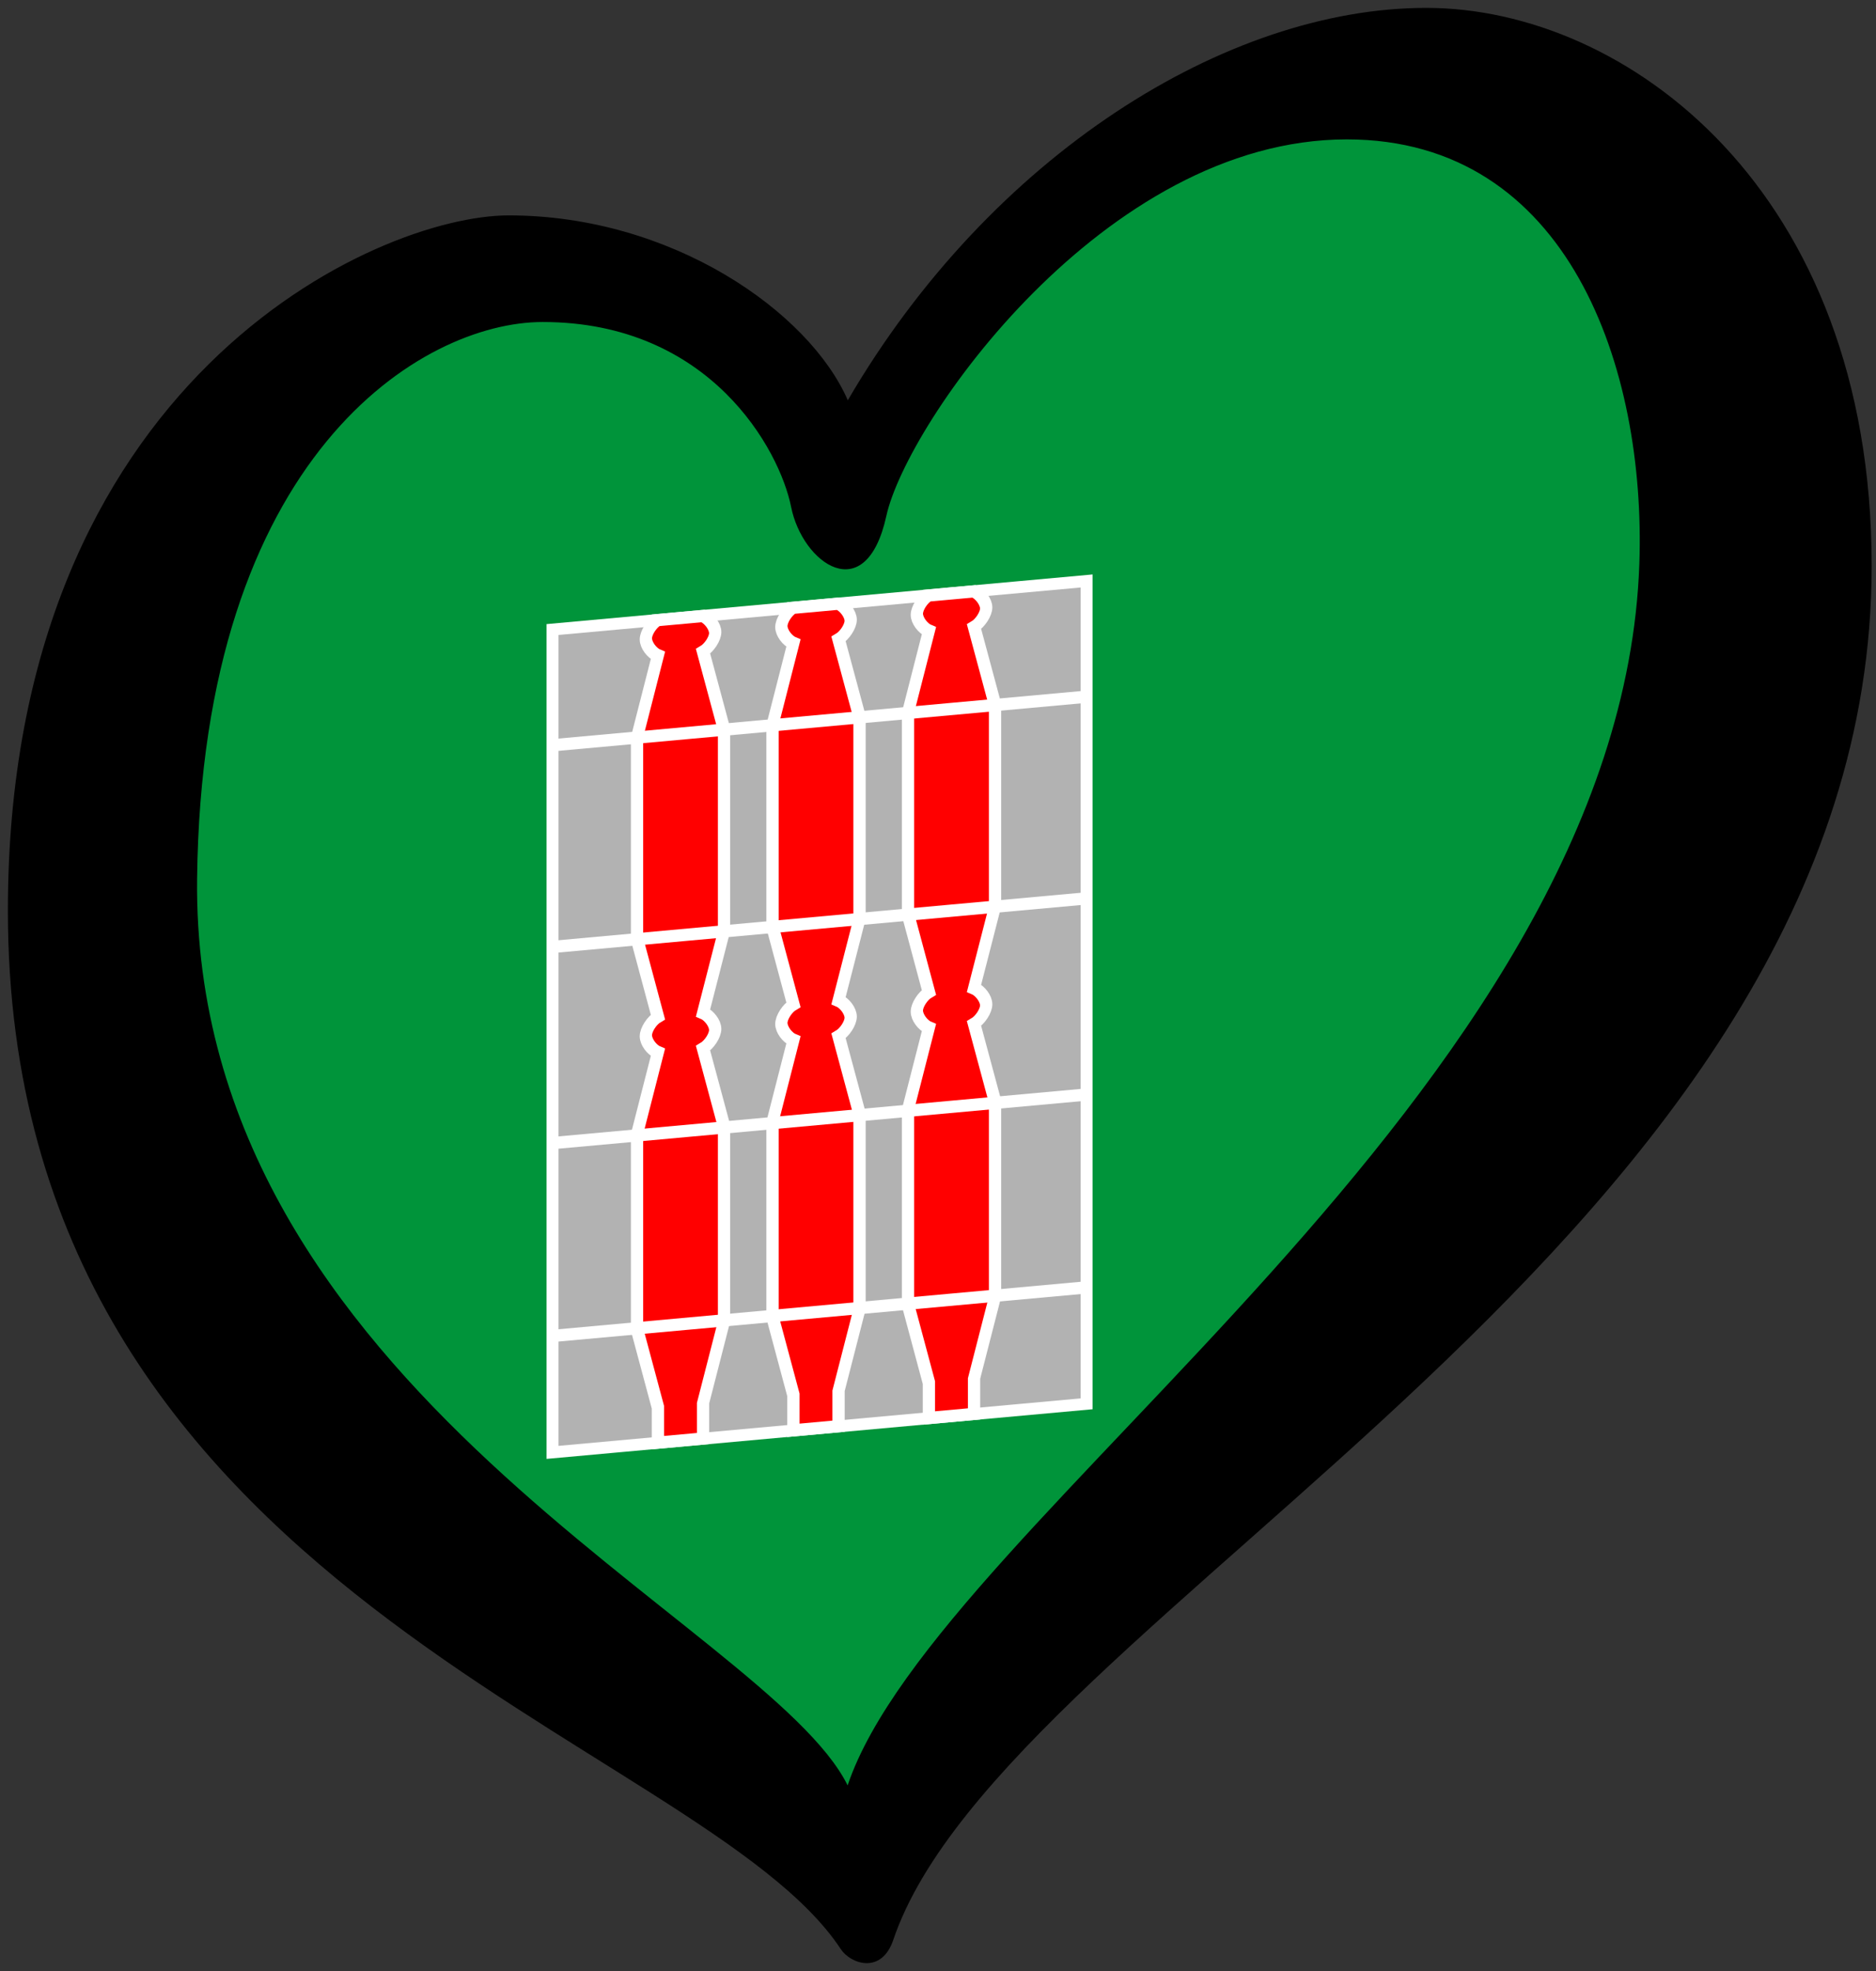
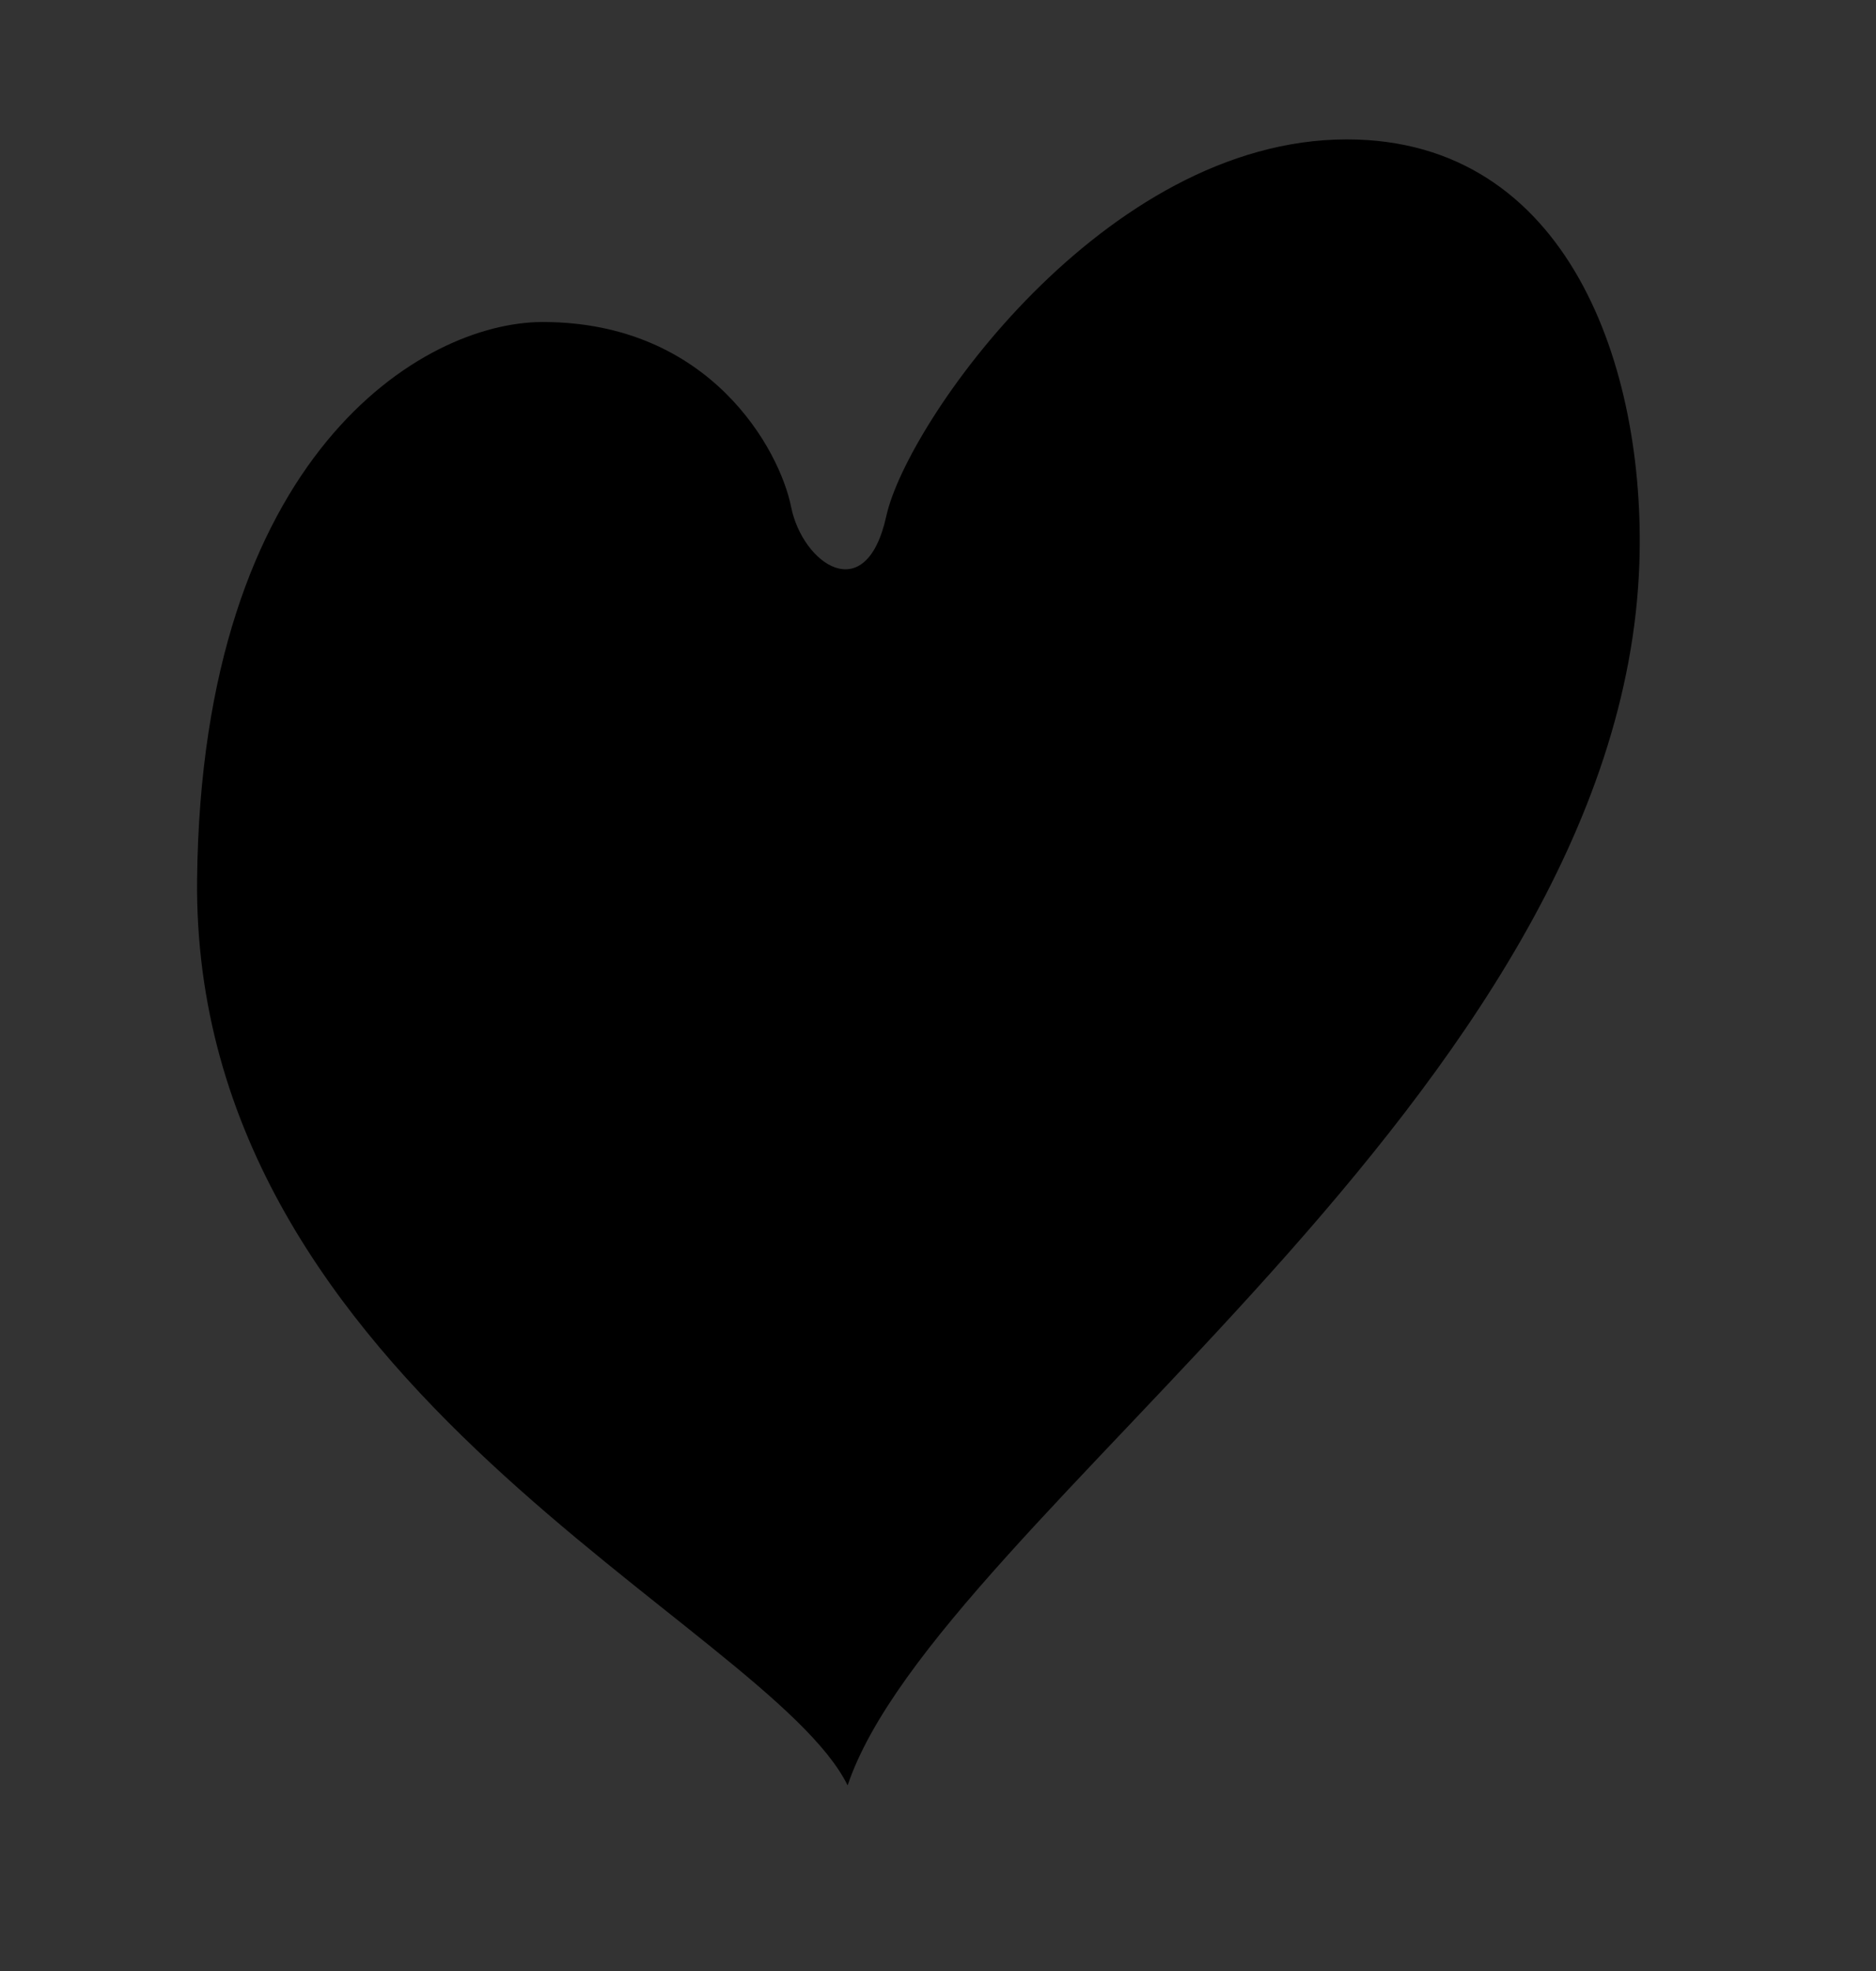
<svg xmlns="http://www.w3.org/2000/svg" xmlns:ns1="http://www.inkscape.org/namespaces/inkscape" xmlns:ns2="http://sodipodi.sourceforge.net/DTD/sodipodi-0.dtd" width="238" height="250" xml:space="preserve" id="svg2" version="1.1" ns1:version="0.91 r13725" ns2:docname="EuroUmbría.svg">
  <rect width="100%" height="100%" fill="#333333" stroke="none" />
  <ns2:namedview pagecolor="#ffffff" bordercolor="#666666" borderopacity="1" objecttolerance="10" gridtolerance="10" guidetolerance="10" ns1:pageopacity="0" ns1:pageshadow="2" ns1:window-width="1366" ns1:window-height="705" id="namedview37" showgrid="false" ns1:zoom="1.3257922" ns1:cx="64.012042" ns1:cy="41.740841" ns1:window-x="-8" ns1:window-y="-8" ns1:window-maximized="1" ns1:current-layer="svg2" />
  <defs id="defs4">
    <g id="petal">
-       <line x1="0" y1="0" x2="25" y2="0" stroke="gold" stroke-width="2" id="line7" />
      <circle cx="25" cy="0" r="5" fill="gold" id="circle9" />
    </g>
  </defs>
-   <path style="clip-rule:evenodd;fill:#00943a;fill-opacity:1;fill-rule:evenodd;stroke:none;stroke-width:0.282px;stroke-linecap:butt;stroke-linejoin:miter;stroke-opacity:1;image-rendering:optimizeQuality;shape-rendering:geometricPrecision;text-rendering:geometricPrecision" d="m 25.327,59.805 -14.935,53.149 14.935,53.149 83.018,69.841 24.598,-31.626 65.448,-64.13 29.869,-74.672 -36.897,-56.224 -40.411,4.392 -23.28,18.888 -19.327,26.355 -17.131,-17.57 -34.701,-7.906 z" id="path5065" ns1:connector-curvature="0" />
  <g id="g2196" transform="matrix(0.352,-0.032,0,0.352,196.109,112.611)">
-     <rect y="-125.622" x="-357.991" height="296.5" width="192.5" id="rect2179" style="fill:#b2b2b2;fill-opacity:1;fill-rule:nonzero;stroke:#ffffff;stroke-width:4.305;stroke-linecap:round;stroke-linejoin:miter;stroke-miterlimit:4;stroke-dasharray:none;stroke-dashoffset:0;stroke-opacity:1" />
    <path ns1:connector-curvature="0" ns2:nodetypes="csccccccccsccccccccccccccscccccccscc" id="path4129" d="m -320.007,-125.572 c -2.183,1.081 -4.342,4.169 -4.342,6.382 0,2.213 2.159,5.301 4.342,6.382 l -7.528,28.766 0,2.012 0,2.389 0,63.914 0,2.012 0,2.389 7.528,28.766 c -2.183,1.081 -4.342,4.169 -4.342,6.382 0,2.213 2.159,5.301 4.342,6.382 l -7.528,28.766 0,2.012 0,66.303 0,2.012 7.528,28.766 c 0,1e-5 0,12.764 0,12.764 l 16.273,0 c 0,1e-5 0,-12.764 0,-12.764 l 7.559,-28.766 0,-2.012 0,-66.303 0,-2.012 -7.559,-28.766 c 2.183,-1.081 4.373,-4.169 4.373,-6.382 0,-2.213 -2.19,-5.301 -4.373,-6.382 l 7.559,-28.766 0,-2.389 0,-65.926 0,-2.389 0,-2.012 -7.559,-28.766 c 2.183,-1.081 4.373,-4.169 4.373,-6.382 0,-2.213 -2.19,-5.301 -4.373,-6.382 l -16.273,0 z" style="fill:#ff0000;fill-opacity:1;fill-rule:evenodd;stroke:#ffffff;stroke-width:4.428;stroke-linecap:butt;stroke-linejoin:miter;stroke-miterlimit:4;stroke-dasharray:none;stroke-opacity:1" />
    <path ns1:connector-curvature="0" style="fill:#ff0000;fill-opacity:1;fill-rule:evenodd;stroke:#ffffff;stroke-width:4.428;stroke-linecap:butt;stroke-linejoin:miter;stroke-miterlimit:4;stroke-dasharray:none;stroke-opacity:1" d="m -271.173,-125.572 c -2.183,1.081 -4.342,4.169 -4.342,6.382 0,2.213 2.159,5.301 4.342,6.382 l -7.528,28.766 0,2.012 0,2.389 0,63.914 0,2.012 0,2.389 7.528,28.766 c -2.183,1.081 -4.342,4.169 -4.342,6.382 0,2.213 2.159,5.301 4.342,6.382 l -7.528,28.766 0,2.012 0,66.303 0,2.012 7.528,28.766 c 0,1e-5 0,12.764 0,12.764 l 16.273,0 c 0,1e-5 0,-12.764 0,-12.764 l 7.559,-28.766 0,-2.012 0,-66.303 0,-2.012 -7.559,-28.766 c 2.183,-1.081 4.373,-4.169 4.373,-6.382 0,-2.213 -2.19,-5.301 -4.373,-6.382 l 7.559,-28.766 0,-2.389 0,-65.926 0,-2.389 0,-2.012 -7.559,-28.766 c 2.183,-1.081 4.373,-4.169 4.373,-6.382 0,-2.213 -2.19,-5.301 -4.373,-6.382 l -16.273,0 z" id="path5117" ns2:nodetypes="csccccccccsccccccccccccccscccccccscc" />
    <path ns1:connector-curvature="0" ns2:nodetypes="csccccccccsccccccccccccccscccccccscc" id="path5119" d="m -222.339,-125.572 c -2.183,1.081 -4.342,4.169 -4.342,6.382 0,2.213 2.159,5.301 4.342,6.382 l -7.528,28.766 0,2.012 0,2.389 0,63.914 0,2.012 0,2.389 7.528,28.766 c -2.183,1.081 -4.342,4.169 -4.342,6.382 0,2.213 2.159,5.301 4.342,6.382 l -7.528,28.766 0,2.012 0,66.303 0,2.012 7.528,28.766 c 0,1e-5 0,12.764 0,12.764 l 16.273,0 c 0,1e-5 0,-12.764 0,-12.764 l 7.559,-28.766 0,-2.012 0,-66.303 0,-2.012 -7.559,-28.766 c 2.183,-1.081 4.373,-4.169 4.373,-6.382 0,-2.213 -2.19,-5.301 -4.373,-6.382 l 7.559,-28.766 0,-2.389 0,-65.926 0,-2.389 0,-2.012 -7.559,-28.766 c 2.183,-1.081 4.373,-4.169 4.373,-6.382 0,-2.213 -2.19,-5.301 -4.373,-6.382 l -16.273,0 z" style="fill:#ff0000;fill-opacity:1;fill-rule:evenodd;stroke:#ffffff;stroke-width:4.428;stroke-linecap:butt;stroke-linejoin:miter;stroke-miterlimit:4;stroke-dasharray:none;stroke-opacity:1" />
    <path ns1:connector-curvature="0" id="path3152" d="m -357.793,-83.921 192.103,0" style="fill:none;fill-rule:evenodd;stroke:#ffffff;stroke-width:4.428;stroke-linecap:butt;stroke-linejoin:miter;stroke-miterlimit:4;stroke-dasharray:none;stroke-opacity:1" />
-     <path ns1:connector-curvature="0" id="path3154" d="m -165.888,-11.252 -191.706,0" style="fill:none;fill-rule:evenodd;stroke:#ffffff;stroke-width:4.428;stroke-linecap:butt;stroke-linejoin:miter;stroke-miterlimit:4;stroke-dasharray:none;stroke-opacity:1" />
-     <path ns1:connector-curvature="0" style="fill:none;fill-rule:evenodd;stroke:#ffffff;stroke-width:4.428;stroke-linecap:butt;stroke-linejoin:miter;stroke-miterlimit:4;stroke-dasharray:none;stroke-opacity:1" d="m -165.888,59.431 -191.706,0" id="path4125" />
    <path ns1:connector-curvature="0" id="path4127" d="m -165.888,128.923 -191.706,0" style="fill:none;fill-rule:evenodd;stroke:#ffffff;stroke-width:4.428;stroke-linecap:butt;stroke-linejoin:miter;stroke-miterlimit:4;stroke-dasharray:none;stroke-opacity:1" />
  </g>
-   <path d="m25.005 111.471c0.6-53.792 28.594-70.628 43.839-70.628 21.29 0 30.083 16.253 31.52 23.449 1.436 7.19 9.494 12.941 12.083 1.147 2.591-11.794 27.637-47.758 58.42-47.758 28.192 0 37.956 29.073 37.111 53.801-2.307 67.318-89.028 121.045-100.443 154.97-10.164-20.547-83.247-50.248-82.53-114.981l0 0zM180.938 1c-25.317 0-55.258 18.698-73.381 49.771-4.89-11.222-22.313-23.451-43.024-23.451-16.689 0-63.533 20.858-63.533 88.178 0 86.88 87.901 104.725 105.671 131.729 1.221 1.857 5.154 3.26 6.655-1.177 14.179-41.845 124.125-89.125 124.125-174.279-0.001-47.756-31.197-70.771-56.513-70.771z" id="path29" />
+   <path d="m25.005 111.471c0.6-53.792 28.594-70.628 43.839-70.628 21.29 0 30.083 16.253 31.52 23.449 1.436 7.19 9.494 12.941 12.083 1.147 2.591-11.794 27.637-47.758 58.42-47.758 28.192 0 37.956 29.073 37.111 53.801-2.307 67.318-89.028 121.045-100.443 154.97-10.164-20.547-83.247-50.248-82.53-114.981l0 0zM180.938 1z" id="path29" />
</svg>